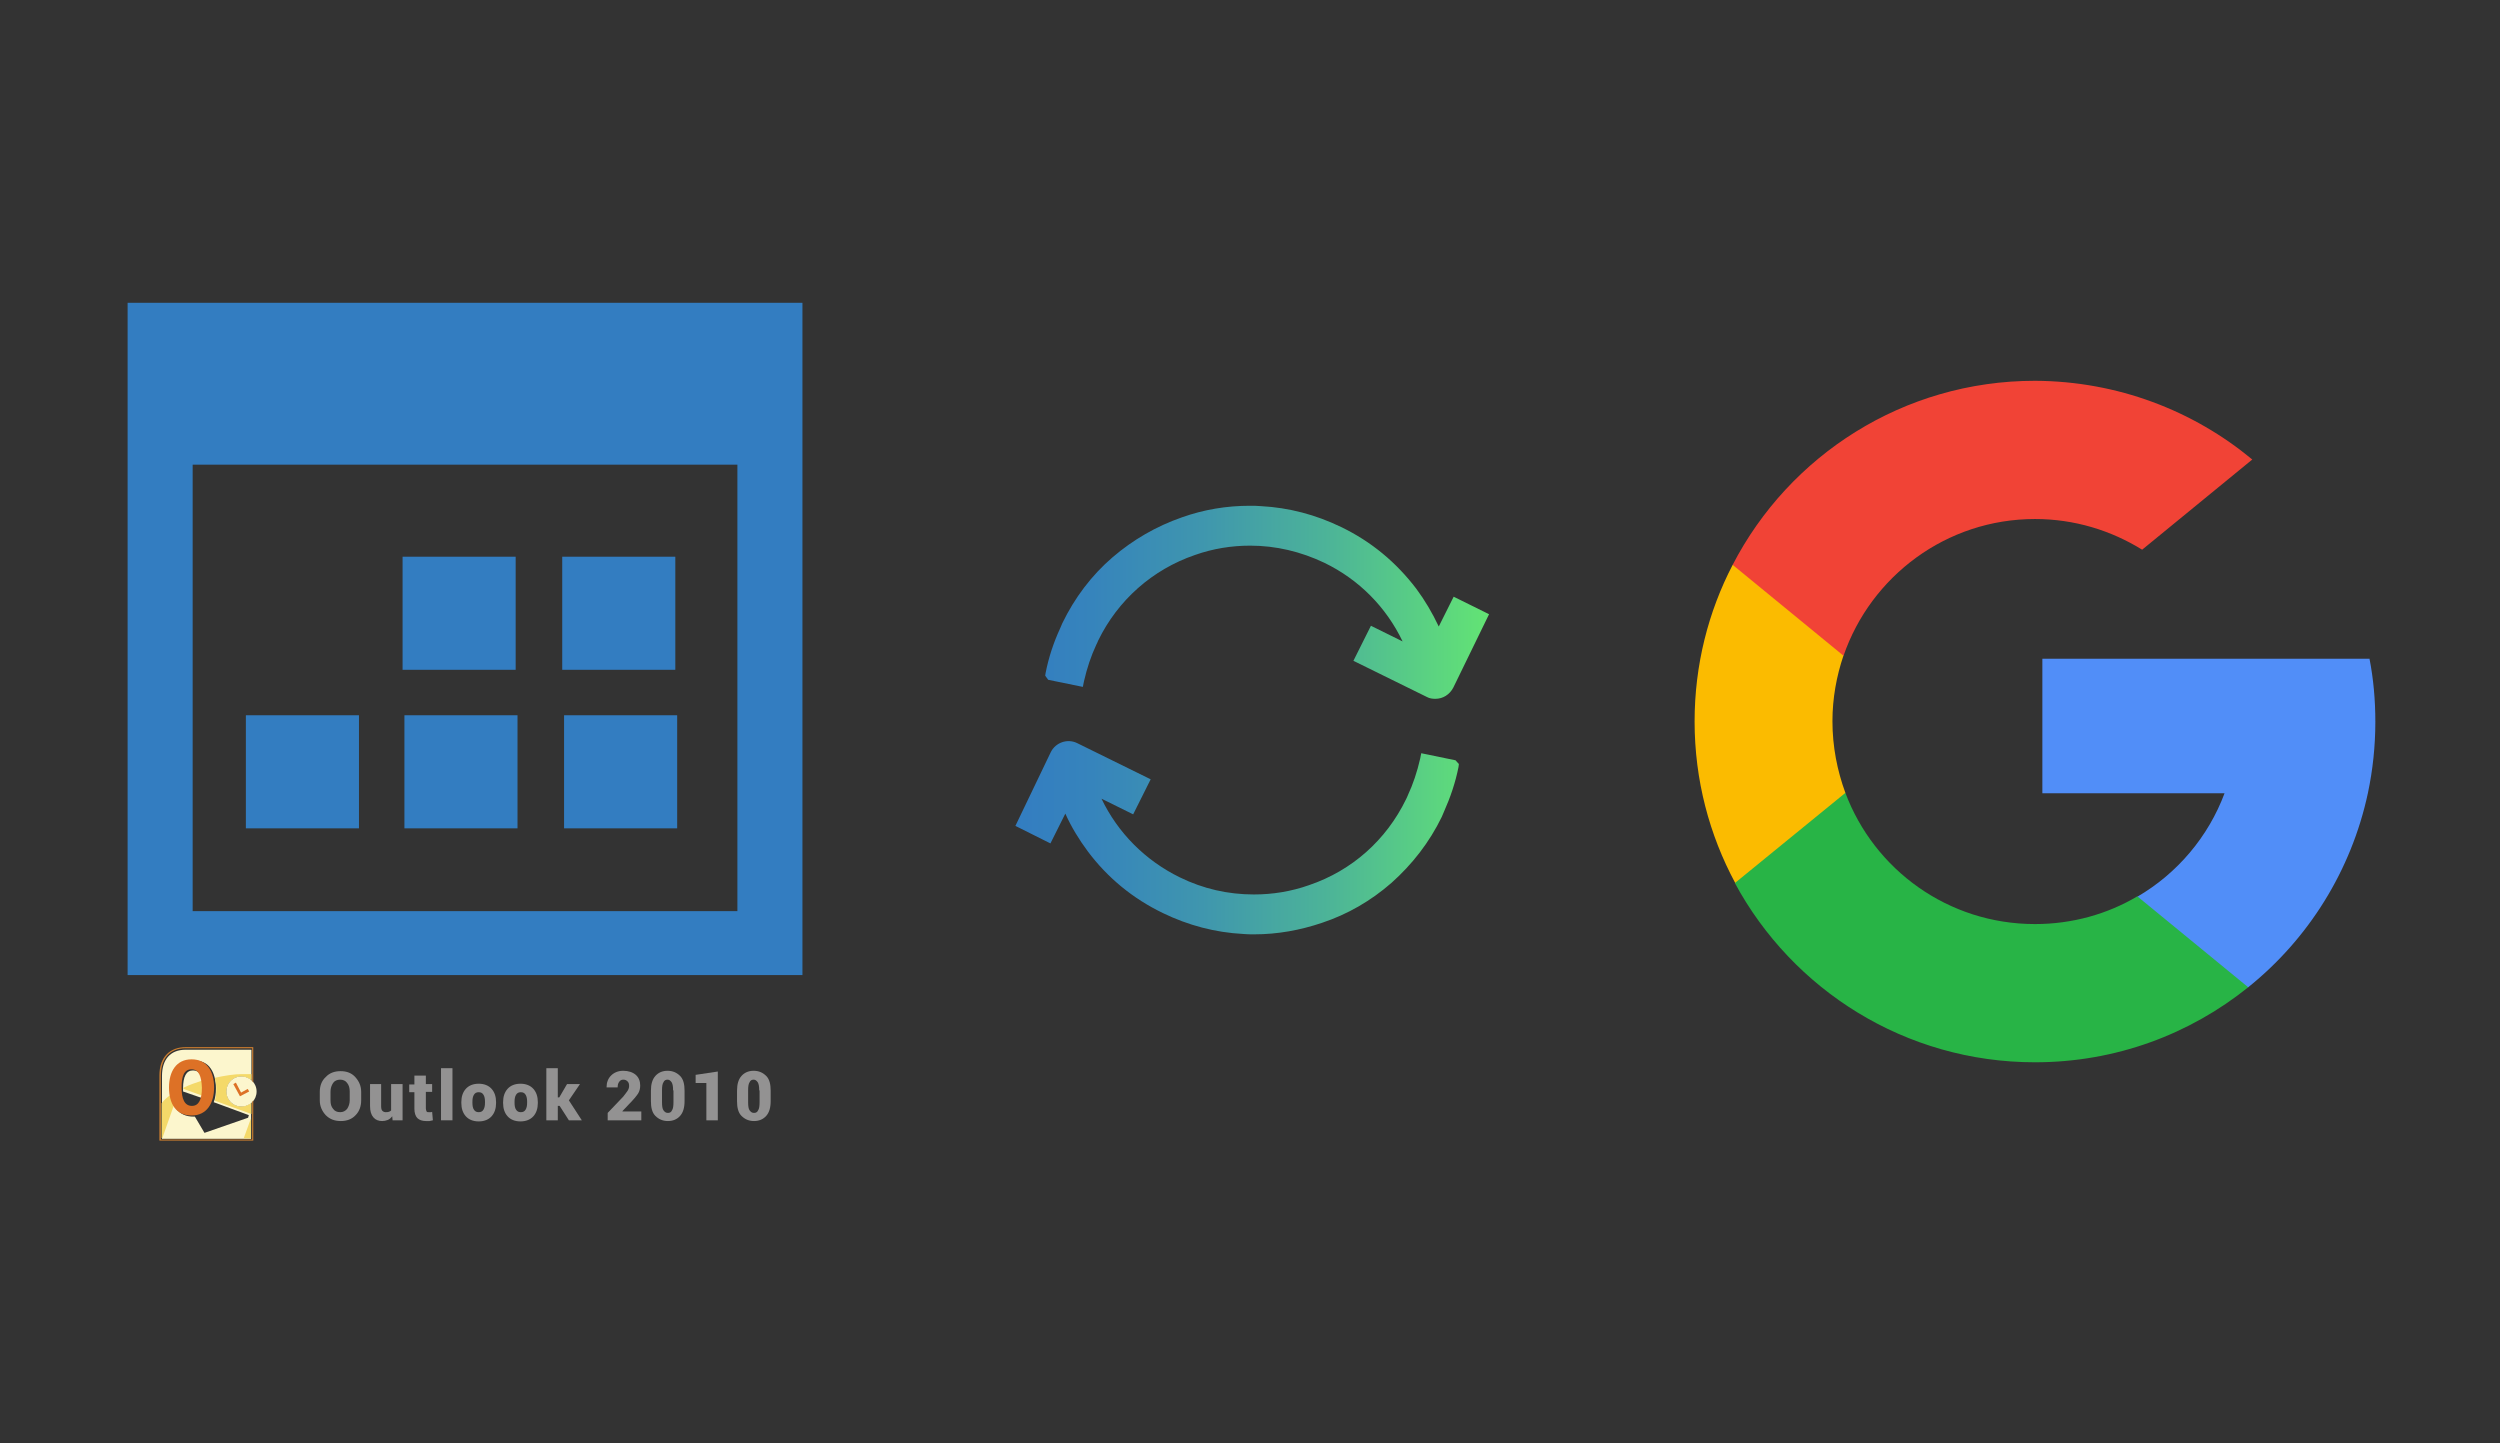
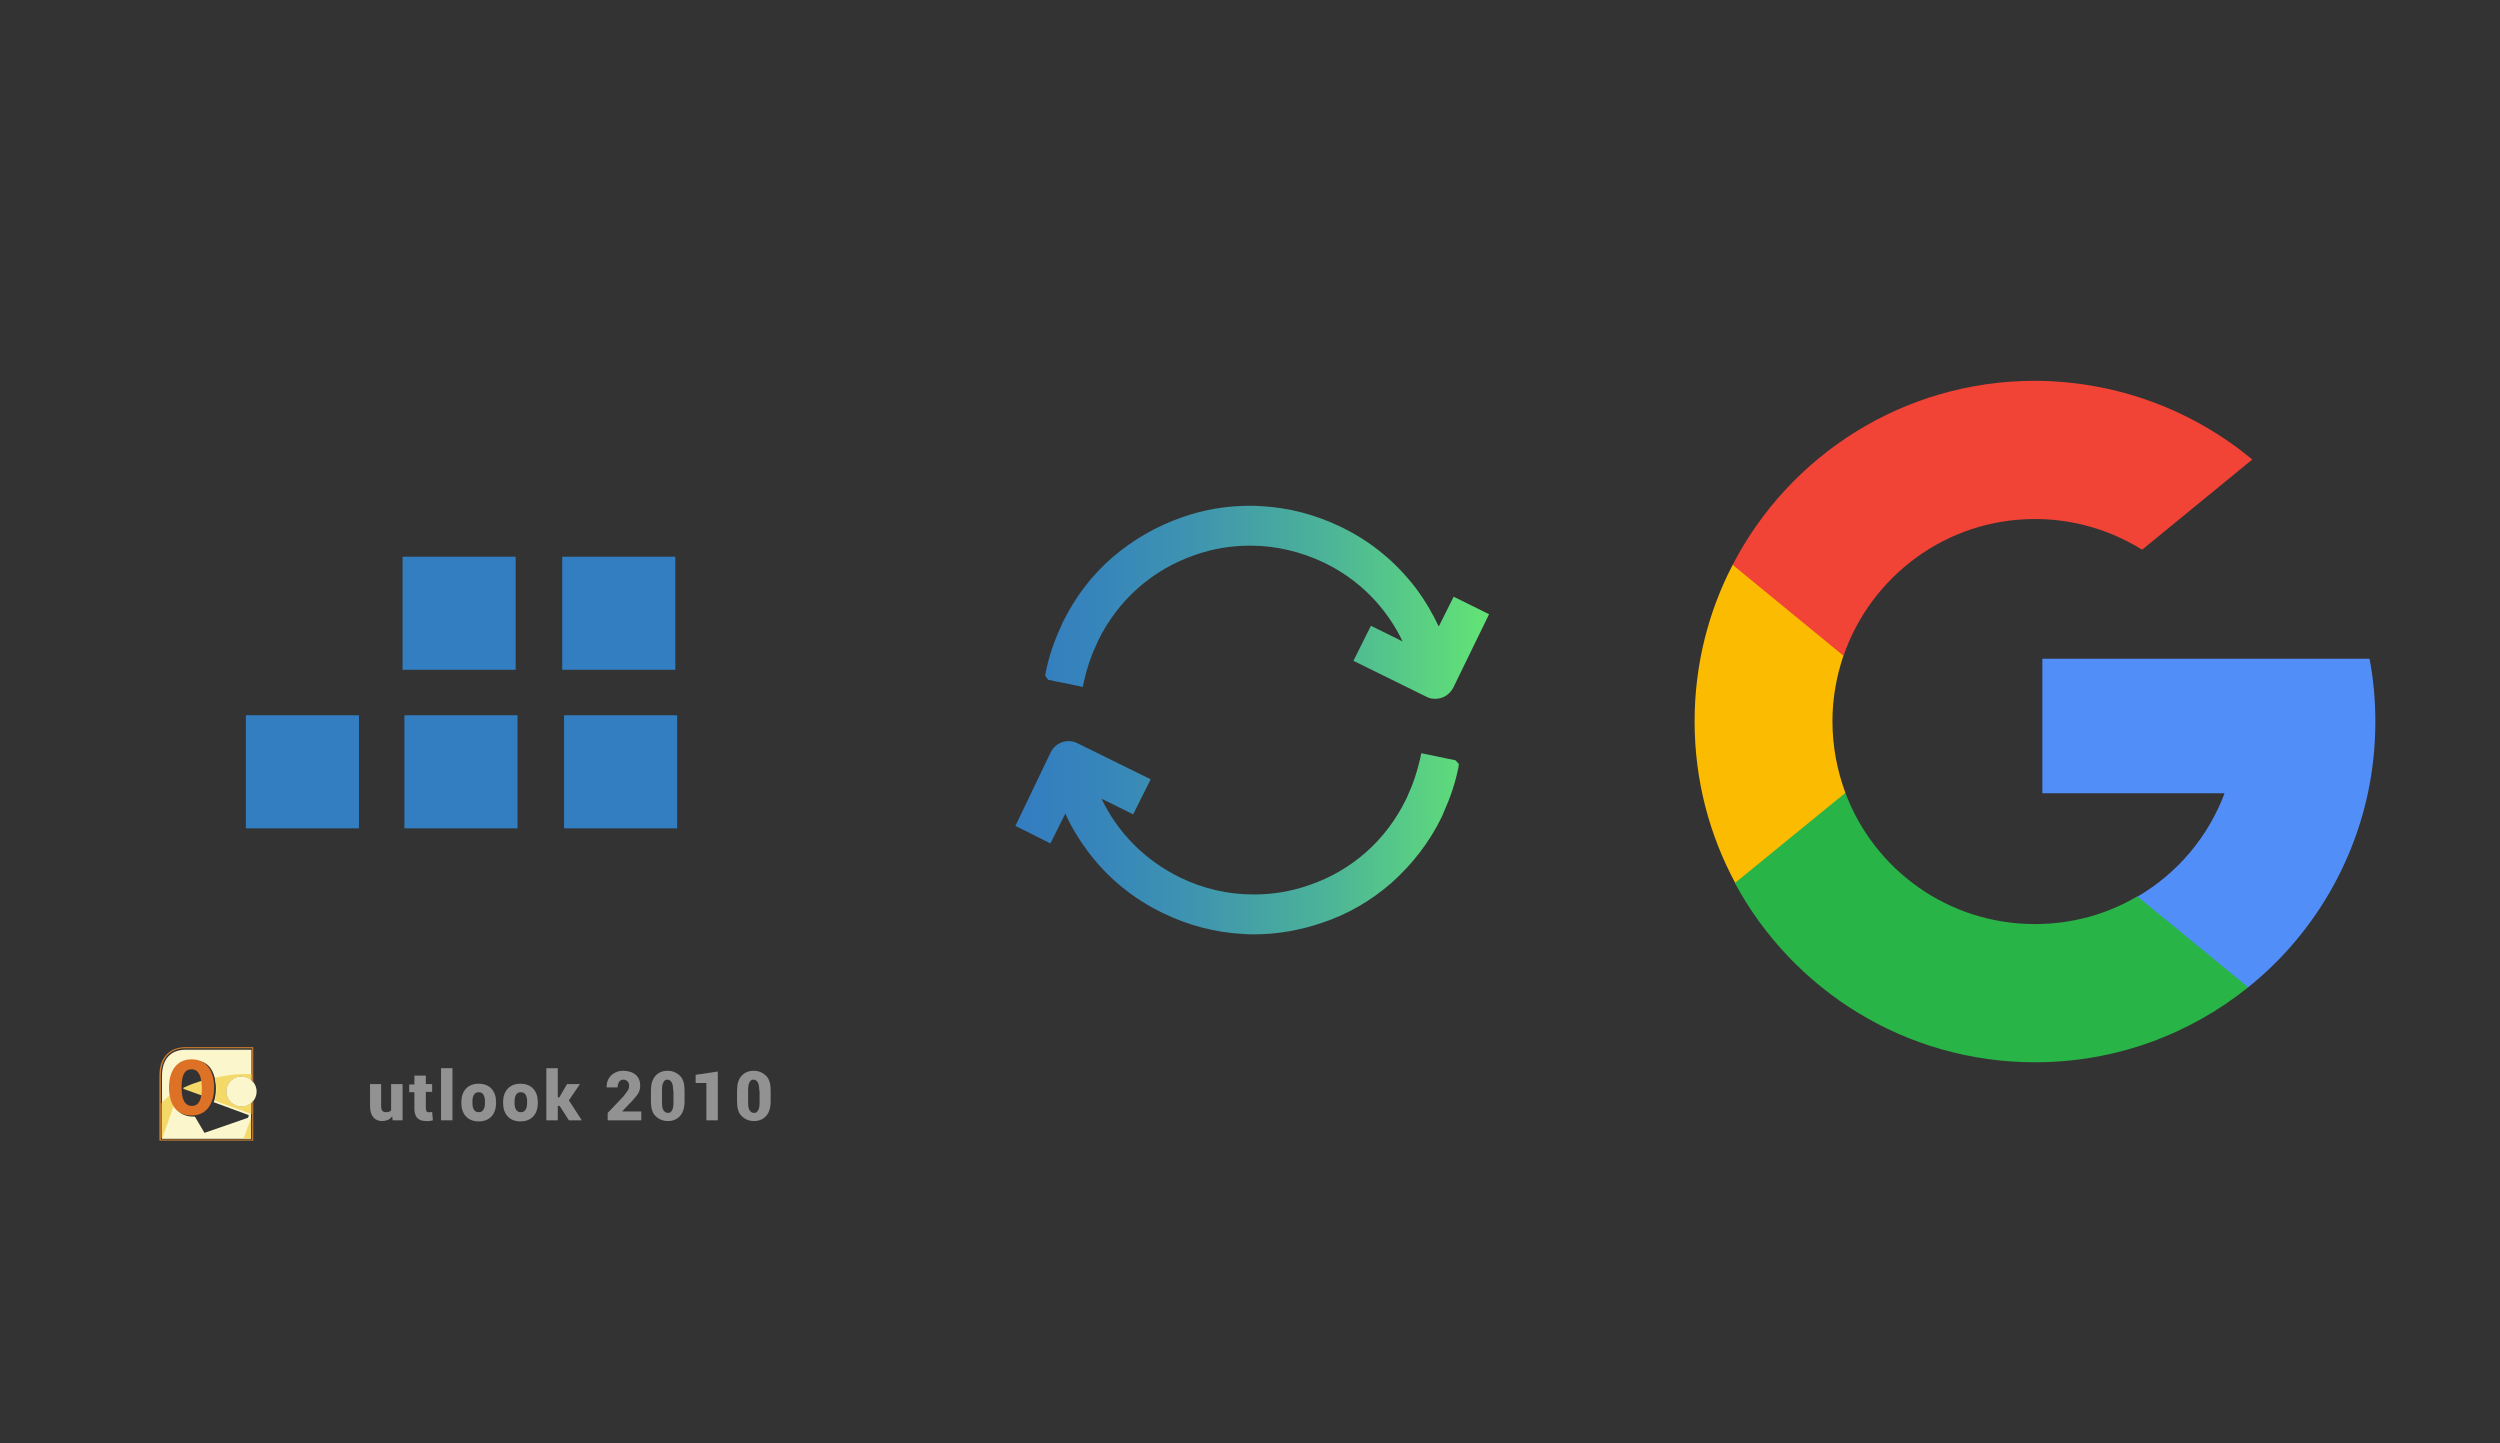
<svg xmlns="http://www.w3.org/2000/svg" x="0" y="0" width="672" height="388" xml="http://www.w3.org/XML/1998/namespace" version="1.1">
  <rect width="100%" height="100%" fill="#333333" stroke="none" />
  <svg x="422" y="66" width="250" height="256" viewBox="0, 0, 249.8, 257.7" xml:space="preserve" id="Layer_1" enable-background="new 0 0 249.8 257.7" version="1.1">
    <g>
      <path d="M73.6 148.1 L67.2 172 L43.8 172.5 C36.8 159.5 32.8 144.6 32.8 128.8 C32.8 113.5 36.5 99.1 43.1 86.4 L43.1 86.4 L64 90.2 L73.1 110.9 C71.2 116.5 70.1 122.5 70.1 128.7 C70.1 135.6 71.4 142.1 73.6 148.1 z" style="fill:#FBBB00;" />
      <path d="M215.4 111.7 C216.5 117.3 217 123 217 128.9 C217 135.5 216.3 141.9 215 148.1 C210.5 169.2 198.8 187.7 182.6 200.7 L182.6 200.7 L156.3 199.4 L152.6 176.2 C163.4 169.9 171.8 160 176.2 148.2 L126.9 148.2 L126.9 111.8 L176.9 111.8 L215.4 111.8 L215.4 111.7 z" style="fill:#518EF8;" />
      <path d="M182.6 200.7 L182.6 200.7 C166.8 213.4 146.8 221 124.9 221 C89.8 221 59.3 201.4 43.7 172.5 L73.6 148.1 C81.4 168.9 101.4 183.6 124.9 183.6 C135 183.6 144.5 180.9 152.6 176.1 L182.6 200.7 z" style="fill:#28B446;" />
      <path d="M183.7 57.9 L153.9 82.3 C145.5 77.1 135.6 74 124.9 74 C100.9 74 80.5 89.5 73.1 111 L43.1 86.4 L43.1 86.4 C58.4 56.8 89.3 36.6 124.9 36.6 C147.3 36.7 167.8 44.7 183.7 57.9 z" style="fill:#F14336;" />
    </g>
  </svg>
  <svg x="250" y="107" width="173" height="173" viewBox="0, 0, 172.7, 172.7" xml:space="preserve" enable-background="new 0 0 172.7 172.7" version="1.1">
    <g id="sync_1_">
      <linearGradient x1="22.787" y1="86.36" x2="149.933" y2="86.36" gradientUnits="userSpaceOnUse" id="sync_2_">
        <stop offset="0%" stop-color="#337DC1" />
        <stop offset="16.28%" stop-color="#3684BC" />
        <stop offset="39.51%" stop-color="#3F96AE" />
        <stop offset="66.91%" stop-color="#4DB597" />
        <stop offset="97.29%" stop-color="#61E077" />
        <stop offset="100%" stop-color="#63E474" />
      </linearGradient>
      <path d="M141.9 98.2 L141.8 99 C141 103.1 139.6 107.2 137.9 111 C137.7 111.5 137.5 111.9 137.3 112.4 C134 119.2 129.4 125.1 123.8 130.1 C118.3 134.9 112.1 138.5 105.2 140.8 C99.3 142.8 93.2 143.9 87 143.9 C86 143.9 85 143.9 84 143.8 C76.5 143.4 69.3 141.5 62.5 138.2 C54.4 134.3 47.6 128.7 42.3 121.6 C40 118.5 37.9 115.1 36.3 111.5 L32.3 119.5 L22.9 114.8 L32.4 95 C33.7 92.4 36.9 91.3 39.5 92.6 L59.2 102.3 L54.5 111.7 L46 107.5 C50.4 116.7 57.8 124.1 67 128.6 C73.3 131.7 80 133.2 86.9 133.2 C91.9 133.2 96.9 132.4 101.7 130.7 C113.2 126.8 122.4 118.6 127.7 107.7 C127.9 107.3 128.1 106.9 128.2 106.6 C129.6 103.6 130.7 100.3 131.5 96.8 L131.8 95.3 L141 97.2 L141.9 98.2 z M140.5 53.3 L136.5 61.3 C134.8 57.7 132.8 54.3 130.5 51.2 C125.1 44.1 118.4 38.5 110.3 34.6 C103.5 31.3 96.3 29.4 88.8 29 C87.8 28.9 86.7 28.9 85.8 28.9 C79.6 28.9 73.5 29.9 67.6 32 C60.7 34.4 54.5 38 49 42.7 C43.3 47.6 38.8 53.6 35.5 60.4 C35.3 60.9 35.1 61.3 34.9 61.8 C33.1 65.7 31.8 69.7 31 73.8 L30.9 74.5 L31.7 75.6 L41 77.5 L41.3 76 C42.1 72.5 43.2 69.2 44.6 66.2 C44.8 65.8 45 65.4 45.1 65.1 C50.4 54.2 59.7 46 71.1 42.1 C75.9 40.4 80.9 39.6 85.9 39.6 C92.8 39.6 99.5 41.2 105.8 44.2 C115.1 48.7 122.4 56.1 126.8 65.3 L118.3 61.1 L113.6 70.5 L133.3 80.2 C134 80.6 134.8 80.7 135.6 80.7 C137.6 80.7 139.4 79.6 140.4 77.7 L150 58 L140.5 53.3 z" id="sync" style="fill:url(#sync_2_);" />
    </g>
    <g id="add_1_" />
    <g id="move_1_" />
    <g id="transfer_1_" />
    <g id="share_1_" />
    <g id="link_1_" />
    <g id="export_1_" />
    <g id="integrate_1_" />
    <g id="connect_1_" />
    <g id="copy_1_" />
    <g id="convert_1_" />
    <g id="push" />
  </svg>
  <svg x="0" y="66" width="250" height="256" viewBox="0, 0, 249.8, 257.7" xml:space="preserve" enable-background="new 0 0 249.8 257.7" version="1.1">
    <g id="Layer_1">
      <g>
        <g>
          <rect x="151.2" y="84.2" width="30.6" height="30.6" style="fill:#337DC1;" />
          <rect x="151.7" y="127.1" width="30.6" height="30.6" style="fill:#337DC1;" />
          <rect x="108.5" y="127.1" width="30.6" height="30.6" style="fill:#337DC1;" />
          <rect x="65.6" y="127.1" width="30.6" height="30.6" style="fill:#337DC1;" />
          <rect x="108" y="84.2" width="30.6" height="30.6" style="fill:#337DC1;" />
          <g>
-             <path d="M33.6 15.5 C33.6 76.3 33.6 137 33.6 197.4 C94.6 197.4 155.6 197.4 216.2 197.4 C216.2 136.6 216.2 76.2 216.2 15.5 C155.3 15.5 94.5 15.5 33.6 15.5 z M198.6 180.1 C149.5 180.1 100.5 180.1 51.2 180.1 C51.2 140 51.2 99.8 51.2 59.3 C100.1 59.3 149.2 59.3 198.6 59.3 C198.6 99.3 198.6 139.6 198.6 180.1 z" style="fill:#337DC1;" />
-           </g>
+             </g>
        </g>
        <g>
          <g>
            <g>
              <g>
-                 <path d="M96.8 231.3 C96.8 232.9 96.3 234.3 95.3 235.3 C94.3 236.4 92.9 236.9 91.3 236.9 C89.6 236.9 88.3 236.4 87.2 235.3 C86.2 234.2 85.6 232.9 85.6 231.3 L85.6 229 C85.6 227.4 86.1 226 87.2 225 C88.2 223.9 89.6 223.4 91.2 223.4 C92.9 223.4 94.2 223.9 95.2 225 C96.2 226.1 96.8 227.4 96.8 229 L96.8 231.3 z M93.7 228.9 C93.7 228 93.5 227.2 93 226.6 C92.6 226 91.9 225.7 91.1 225.7 C90.3 225.7 89.6 226 89.2 226.6 C88.8 227.2 88.5 228 88.5 228.9 L88.5 231.3 C88.5 232.3 88.7 233 89.2 233.6 C89.6 234.2 90.3 234.5 91.1 234.5 C91.9 234.5 92.5 234.2 93 233.6 C93.4 233 93.7 232.2 93.7 231.3 L93.7 228.9 z" style="fill:#939292;" />
                <path d="M105.2 235.6 C104.9 236 104.5 236.4 104 236.6 C103.5 236.8 103 236.9 102.5 236.9 C101.5 236.9 100.7 236.6 100.1 235.9 C99.5 235.2 99.2 234.2 99.2 232.9 L99.2 226.9 L102.2 226.9 L102.2 232.9 C102.2 233.4 102.3 233.9 102.5 234.1 C102.7 234.3 103 234.5 103.4 234.5 C103.7 234.5 104 234.5 104.3 234.4 C104.5 234.3 104.8 234.2 104.9 234 L104.9 226.9 L108 226.9 L108 236.7 L105.3 236.7 L105.2 235.6 z" style="fill:#939292;" />
                <path d="M114.3 224.5 L114.3 226.9 L116 226.9 L116 229 L114.3 229 L114.3 233.5 C114.3 233.8 114.4 234.1 114.5 234.3 C114.6 234.5 114.8 234.5 115.1 234.5 C115.3 234.5 115.4 234.5 115.6 234.5 C115.7 234.5 115.9 234.5 116 234.4 L116.2 236.7 C115.9 236.8 115.6 236.8 115.3 236.9 C115 236.9 114.7 236.9 114.3 236.9 C113.3 236.9 112.5 236.6 112 236.1 C111.5 235.6 111.2 234.7 111.2 233.6 L111.2 229.1 L109.8 229.1 L109.8 227 L111.2 227 L111.2 224.6 L114.3 224.6 z" style="fill:#939292;" />
                <path d="M121.5 236.7 L118.4 236.7 L118.4 222.6 L121.5 222.6 L121.5 236.7 z" style="fill:#939292;" />
                <path d="M123.9 231.8 C123.9 230.3 124.3 229.1 125.1 228.2 C125.9 227.3 127.1 226.8 128.6 226.8 C130.1 226.8 131.3 227.3 132.1 228.2 C132.9 229.1 133.3 230.3 133.3 231.8 L133.3 232 C133.3 233.5 132.9 234.7 132.1 235.6 C131.3 236.5 130.1 237 128.6 237 C127.1 237 125.9 236.5 125.1 235.6 C124.3 234.7 123.9 233.5 123.9 232 L123.9 231.8 z M126.9 231.9 C126.9 232.7 127 233.4 127.3 233.8 C127.6 234.3 128 234.5 128.6 234.5 C129.2 234.5 129.6 234.3 129.9 233.8 C130.2 233.3 130.3 232.7 130.3 231.9 L130.3 231.7 C130.3 230.9 130.2 230.3 129.9 229.8 C129.6 229.3 129.2 229.1 128.6 229.1 C128 229.1 127.6 229.3 127.3 229.8 C127 230.3 126.9 230.9 126.9 231.7 L126.9 231.9 z" style="fill:#939292;" />
                <path d="M135.2 231.8 C135.2 230.3 135.6 229.1 136.4 228.2 C137.2 227.3 138.4 226.8 139.9 226.8 C141.4 226.8 142.6 227.3 143.4 228.2 C144.2 229.1 144.6 230.3 144.6 231.8 L144.6 232 C144.6 233.5 144.2 234.7 143.4 235.6 C142.6 236.5 141.4 237 139.9 237 C138.4 237 137.2 236.5 136.4 235.6 C135.6 234.7 135.2 233.5 135.2 232 L135.2 231.8 z M138.3 231.9 C138.3 232.7 138.4 233.4 138.7 233.8 C139 234.3 139.4 234.5 140 234.5 C140.6 234.5 141 234.3 141.3 233.8 C141.6 233.3 141.7 232.7 141.7 231.9 L141.7 231.7 C141.7 230.9 141.6 230.3 141.3 229.8 C141 229.3 140.6 229.1 140 229.1 C139.4 229.1 139 229.3 138.7 229.8 C138.4 230.3 138.3 230.9 138.3 231.7 L138.3 231.9 z" style="fill:#939292;" />
                <path d="M150.5 232.8 L150 232.8 L150 236.7 L146.9 236.7 L146.9 222.6 L150 222.6 L150 230.5 L150.4 230.5 L152.5 226.9 L156 226.9 L153 231.3 L156.5 236.7 L153 236.7 L150.5 232.8 z" style="fill:#939292;" />
                <path d="M172.7 236.7 L163.5 236.7 L163.5 234.7 L167.7 230.3 C168.2 229.7 168.6 229.1 168.9 228.7 C169.2 228.2 169.3 227.8 169.3 227.4 C169.3 226.9 169.2 226.5 168.9 226.2 C168.6 225.9 168.3 225.7 167.7 225.7 C167.2 225.7 166.9 225.9 166.6 226.3 C166.3 226.7 166.2 227.2 166.2 227.8 L163.2 227.8 L163.2 227.7 C163.2 226.5 163.6 225.4 164.4 224.6 C165.2 223.8 166.3 223.3 167.7 223.3 C169.1 223.3 170.3 223.7 171.1 224.4 C171.9 225.1 172.3 226.1 172.3 227.3 C172.3 228.1 172.1 228.9 171.7 229.5 C171.3 230.1 170.5 231.1 169.3 232.3 L167.5 234.2 L167.5 234.3 L172.6 234.3 L172.6 236.7 z" style="fill:#939292;" />
                <path d="M184.3 231.5 C184.3 233.3 183.9 234.6 183.1 235.5 C182.3 236.4 181.2 236.9 179.8 236.9 C178.4 236.9 177.3 236.4 176.4 235.5 C175.5 234.6 175.2 233.2 175.2 231.5 L175.2 228.7 C175.2 226.9 175.6 225.6 176.4 224.7 C177.2 223.8 178.3 223.3 179.7 223.3 C181.1 223.3 182.2 223.8 183.1 224.7 C184 225.6 184.3 227 184.3 228.7 L184.3 231.5 z M181.2 228.6 C181.2 227.6 181.1 226.9 180.8 226.4 C180.5 226 180.2 225.7 179.7 225.7 C179.2 225.7 178.8 225.9 178.6 226.4 C178.3 226.8 178.2 227.6 178.2 228.6 L178.2 231.8 C178.2 232.8 178.3 233.6 178.6 234 C178.9 234.4 179.2 234.7 179.8 234.7 C180.3 234.7 180.7 234.5 180.9 234 C181.2 233.6 181.3 232.8 181.3 231.8 L181.3 228.6 z" style="fill:#939292;" />
                <path d="M193.2 236.7 L190.2 236.7 L190.2 226.6 L187.3 226.6 L187.3 224.4 L193.3 223.5 L193.3 236.7 z" style="fill:#939292;" />
                <path d="M207.6 231.5 C207.6 233.3 207.2 234.6 206.4 235.5 C205.6 236.4 204.5 236.9 203.1 236.9 C201.7 236.9 200.6 236.4 199.7 235.5 C198.8 234.6 198.5 233.2 198.5 231.5 L198.5 228.7 C198.5 226.9 198.9 225.6 199.7 224.7 C200.5 223.8 201.6 223.3 203 223.3 C204.4 223.3 205.5 223.8 206.4 224.7 C207.3 225.6 207.6 227 207.6 228.7 L207.6 231.5 z M204.5 228.6 C204.5 227.6 204.4 226.9 204.1 226.4 C203.8 226 203.5 225.7 203 225.7 C202.5 225.7 202.1 225.9 201.9 226.4 C201.6 226.8 201.5 227.6 201.5 228.6 L201.5 231.8 C201.5 232.8 201.6 233.6 201.9 234 C202.2 234.4 202.5 234.7 203.1 234.7 C203.6 234.7 204 234.5 204.2 234 C204.5 233.6 204.6 232.8 204.6 231.8 L204.6 228.6 z" style="fill:#939292;" />
              </g>
            </g>
          </g>
          <g>
            <path d="M64.4 233 C62.1 233 60.3 231.2 60.3 228.9 C60.3 226.6 62.1 224.8 64.4 224.8 C65.4 224.8 66.3 225.2 67.1 225.8 L67.1 217.6 L49.3 217.6 C45.2 217.6 42.9 220.2 42.9 224.7 L42.9 241.7 L67 241.7 L67 232 C66.3 232.6 65.4 233 64.4 233 z M66.2 236 L54.4 240.1 L51.8 235.7 C51.7 235.7 51.5 235.7 51.4 235.7 C49.4 235.7 47.8 235 46.7 233.5 C45.8 232.2 45.3 230.3 45.3 228.1 C45.3 225.9 45.8 224 46.8 222.7 C47.9 221.2 49.5 220.5 51.5 220.5 C53.5 220.5 55.1 221.2 56.1 222.7 C57 224 57.5 225.9 57.5 228.1 C57.5 229.5 57.3 230.8 56.9 231.8 L66.4 235.3 L66.2 236 z" style="fill:#FCF6CD;" />
-             <path d="M53.8 230.7 C54 230 54 229.1 54 228.1 C54 224.8 53.1 223.2 51.3 223.2 C49.5 223.2 48.6 224.8 48.6 228.1 C48.6 228.4 48.6 228.6 48.6 228.9 L53.8 230.7 z" style="fill:#FCF6CD;" />
            <path d="M45.3 229.8 C44.2 230.5 43.4 231.3 42.8 232.1 L42.8 241.5 L43 241.5 L46.1 232.7 C45.8 231.9 45.5 230.9 45.3 229.8 z" style="fill:#F4D969;" />
            <path d="M48.7 228.1 C48.7 228.1 48.7 228.2 48.7 228.2 L54 230.1 C54.1 229.5 54.1 228.9 54.1 228.1 C54.1 227.3 54 226.5 53.9 225.9 C52.1 226.5 50.3 227.1 48.7 227.9 C48.7 228 48.7 228.1 48.7 228.1 z" style="fill:#F4D969;" />
            <polygon points="67,241.6 67,236.1 65,241.6" style="fill:#F4D969;" />
            <polygon points="67,234.9 67,234.9 67,236.1 67,236.1" style="fill:#F4D969;" />
            <path d="M68.5 228.9 C68.5 231.2 66.7 233 64.4 233 C62.1 233 60.3 231.2 60.3 228.9 C60.3 226.6 62.1 224.8 64.4 224.8 C66.6 224.8 68.5 226.6 68.5 228.9 z" style="fill:#FCF6CD;" />
-             <polygon points="62.2,226.9 62.9,226.5 64.3,229.2 66.1,228.2 66.5,228.9 64,230.2" style="fill:#DD7126;" />
            <g>
              <g>
                <path d="M50.9 235.4 C46.6 235.4 44.8 232.1 44.8 227.8 C44.8 223.6 46.7 220.2 50.9 220.2 C55.1 220.2 57 223.5 57 227.8 C57 232 55.1 235.4 50.9 235.4 z M50.9 222.9 C48.9 222.9 48.2 224.7 48.2 227.8 C48.2 230.9 49 232.8 51 232.8 C52.9 232.8 53.7 231 53.7 227.9 C53.6 224.7 52.8 222.9 50.9 222.9 z" style="fill:#DD7126;" />
              </g>
            </g>
            <path d="M67.3 231.7 L67.3 241.9 L42.6 241.9 L42.6 224.6 C42.6 219.9 45.1 217.2 49.3 217.2 L67.3 217.2 L67.3 226.1 C67.4 226.2 67.5 226.3 67.6 226.5 L67.6 216.9 C67.6 216.9 54.4 216.9 49.3 216.9 C45.1 216.9 42.2 219.5 42.2 224.6 C42.2 227.4 42.2 242.2 42.2 242.2 L67.6 242.2 L67.6 231.3 C67.5 231.5 67.4 231.6 67.3 231.7 z" style="fill:#CD7E2F;" />
            <path d="M64.4 233 C62.1 233 60.3 231.2 60.3 228.9 C60.3 226.6 62.1 224.8 64.4 224.8 C65.4 224.8 66.3 225.2 67.1 225.8 L67.1 224.2 C66.6 224.2 65.8 224.2 64.5 224.2 C62.5 224.2 59.9 224.6 57.2 225.2 C57.4 226.1 57.6 227.1 57.6 228.2 C57.6 229.4 57.5 230.4 57.2 231.4 L67.1 235 L67.1 232 C66.3 232.6 65.4 233 64.4 233 z" style="fill:#F4D969;" />
          </g>
        </g>
      </g>
    </g>
    <g id="sync_1_" />
    <g id="add_1_" />
    <g id="move_1_" />
    <g id="transfer_1_" />
    <g id="share_1_" />
    <g id="link_1_" />
    <g id="export_1_" />
    <g id="integrate_1_" />
    <g id="connect_1_" />
    <g id="copy_1_" />
    <g id="convert_1_" />
    <g id="push" />
  </svg>
</svg>